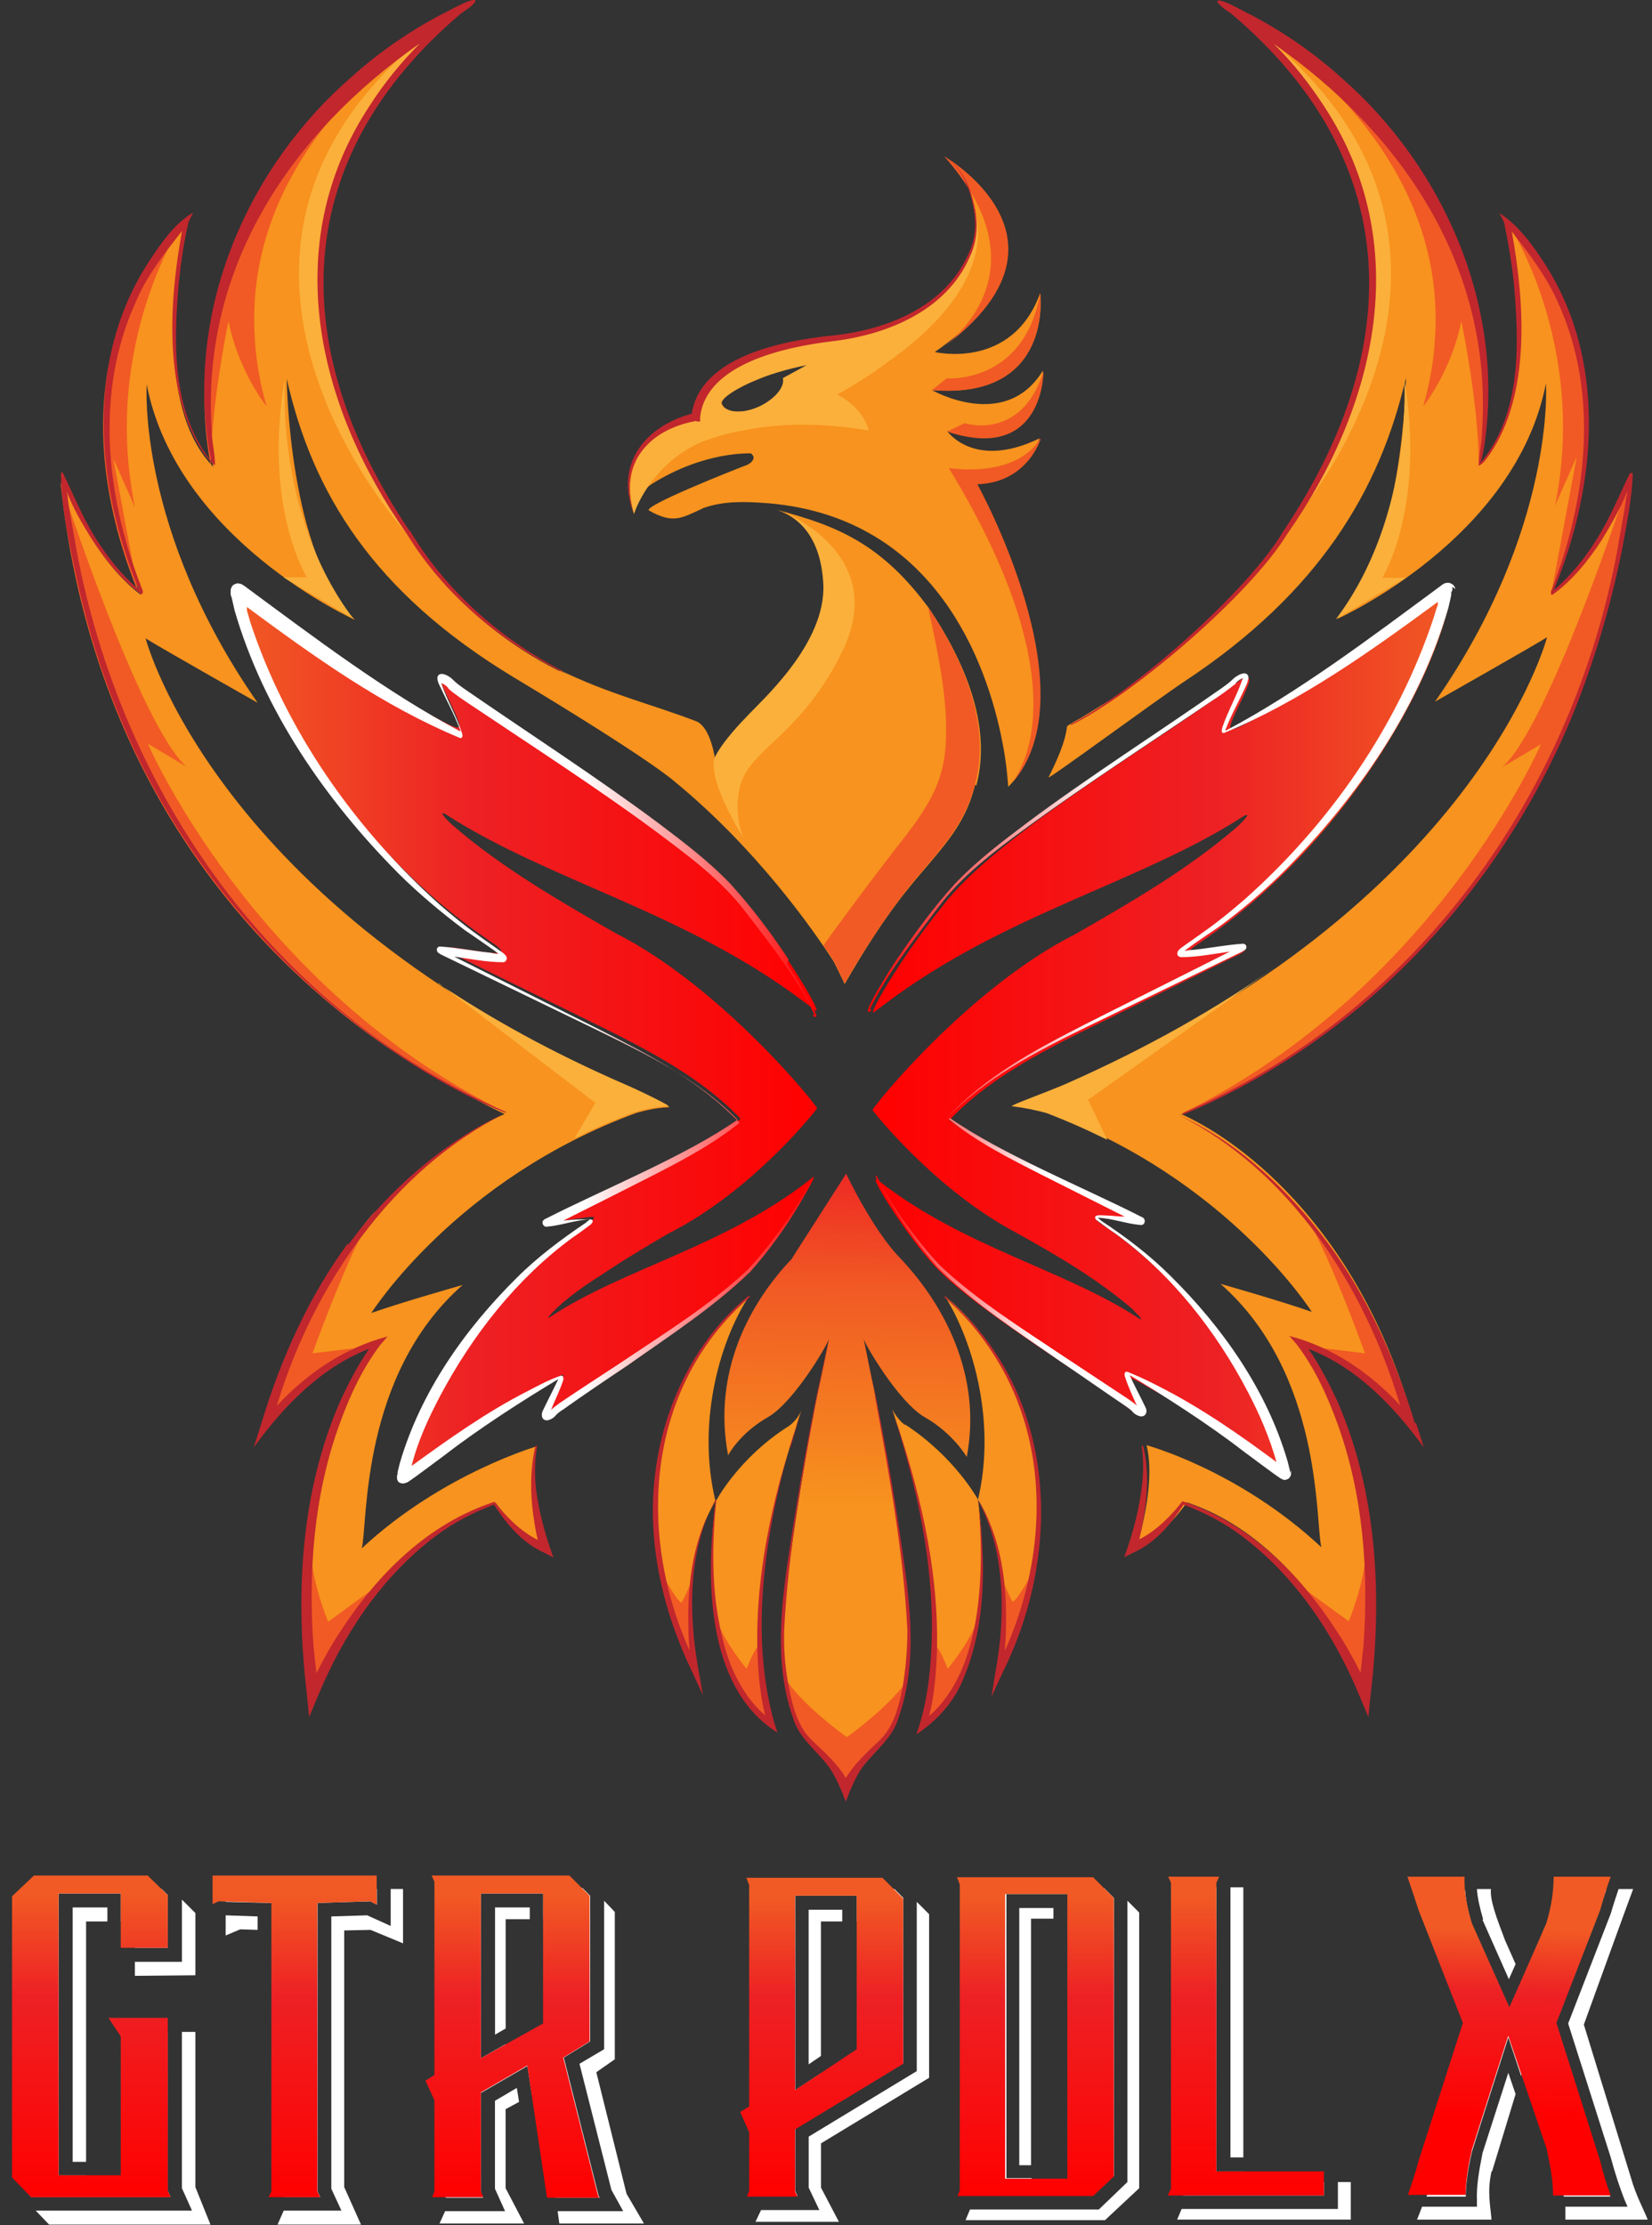
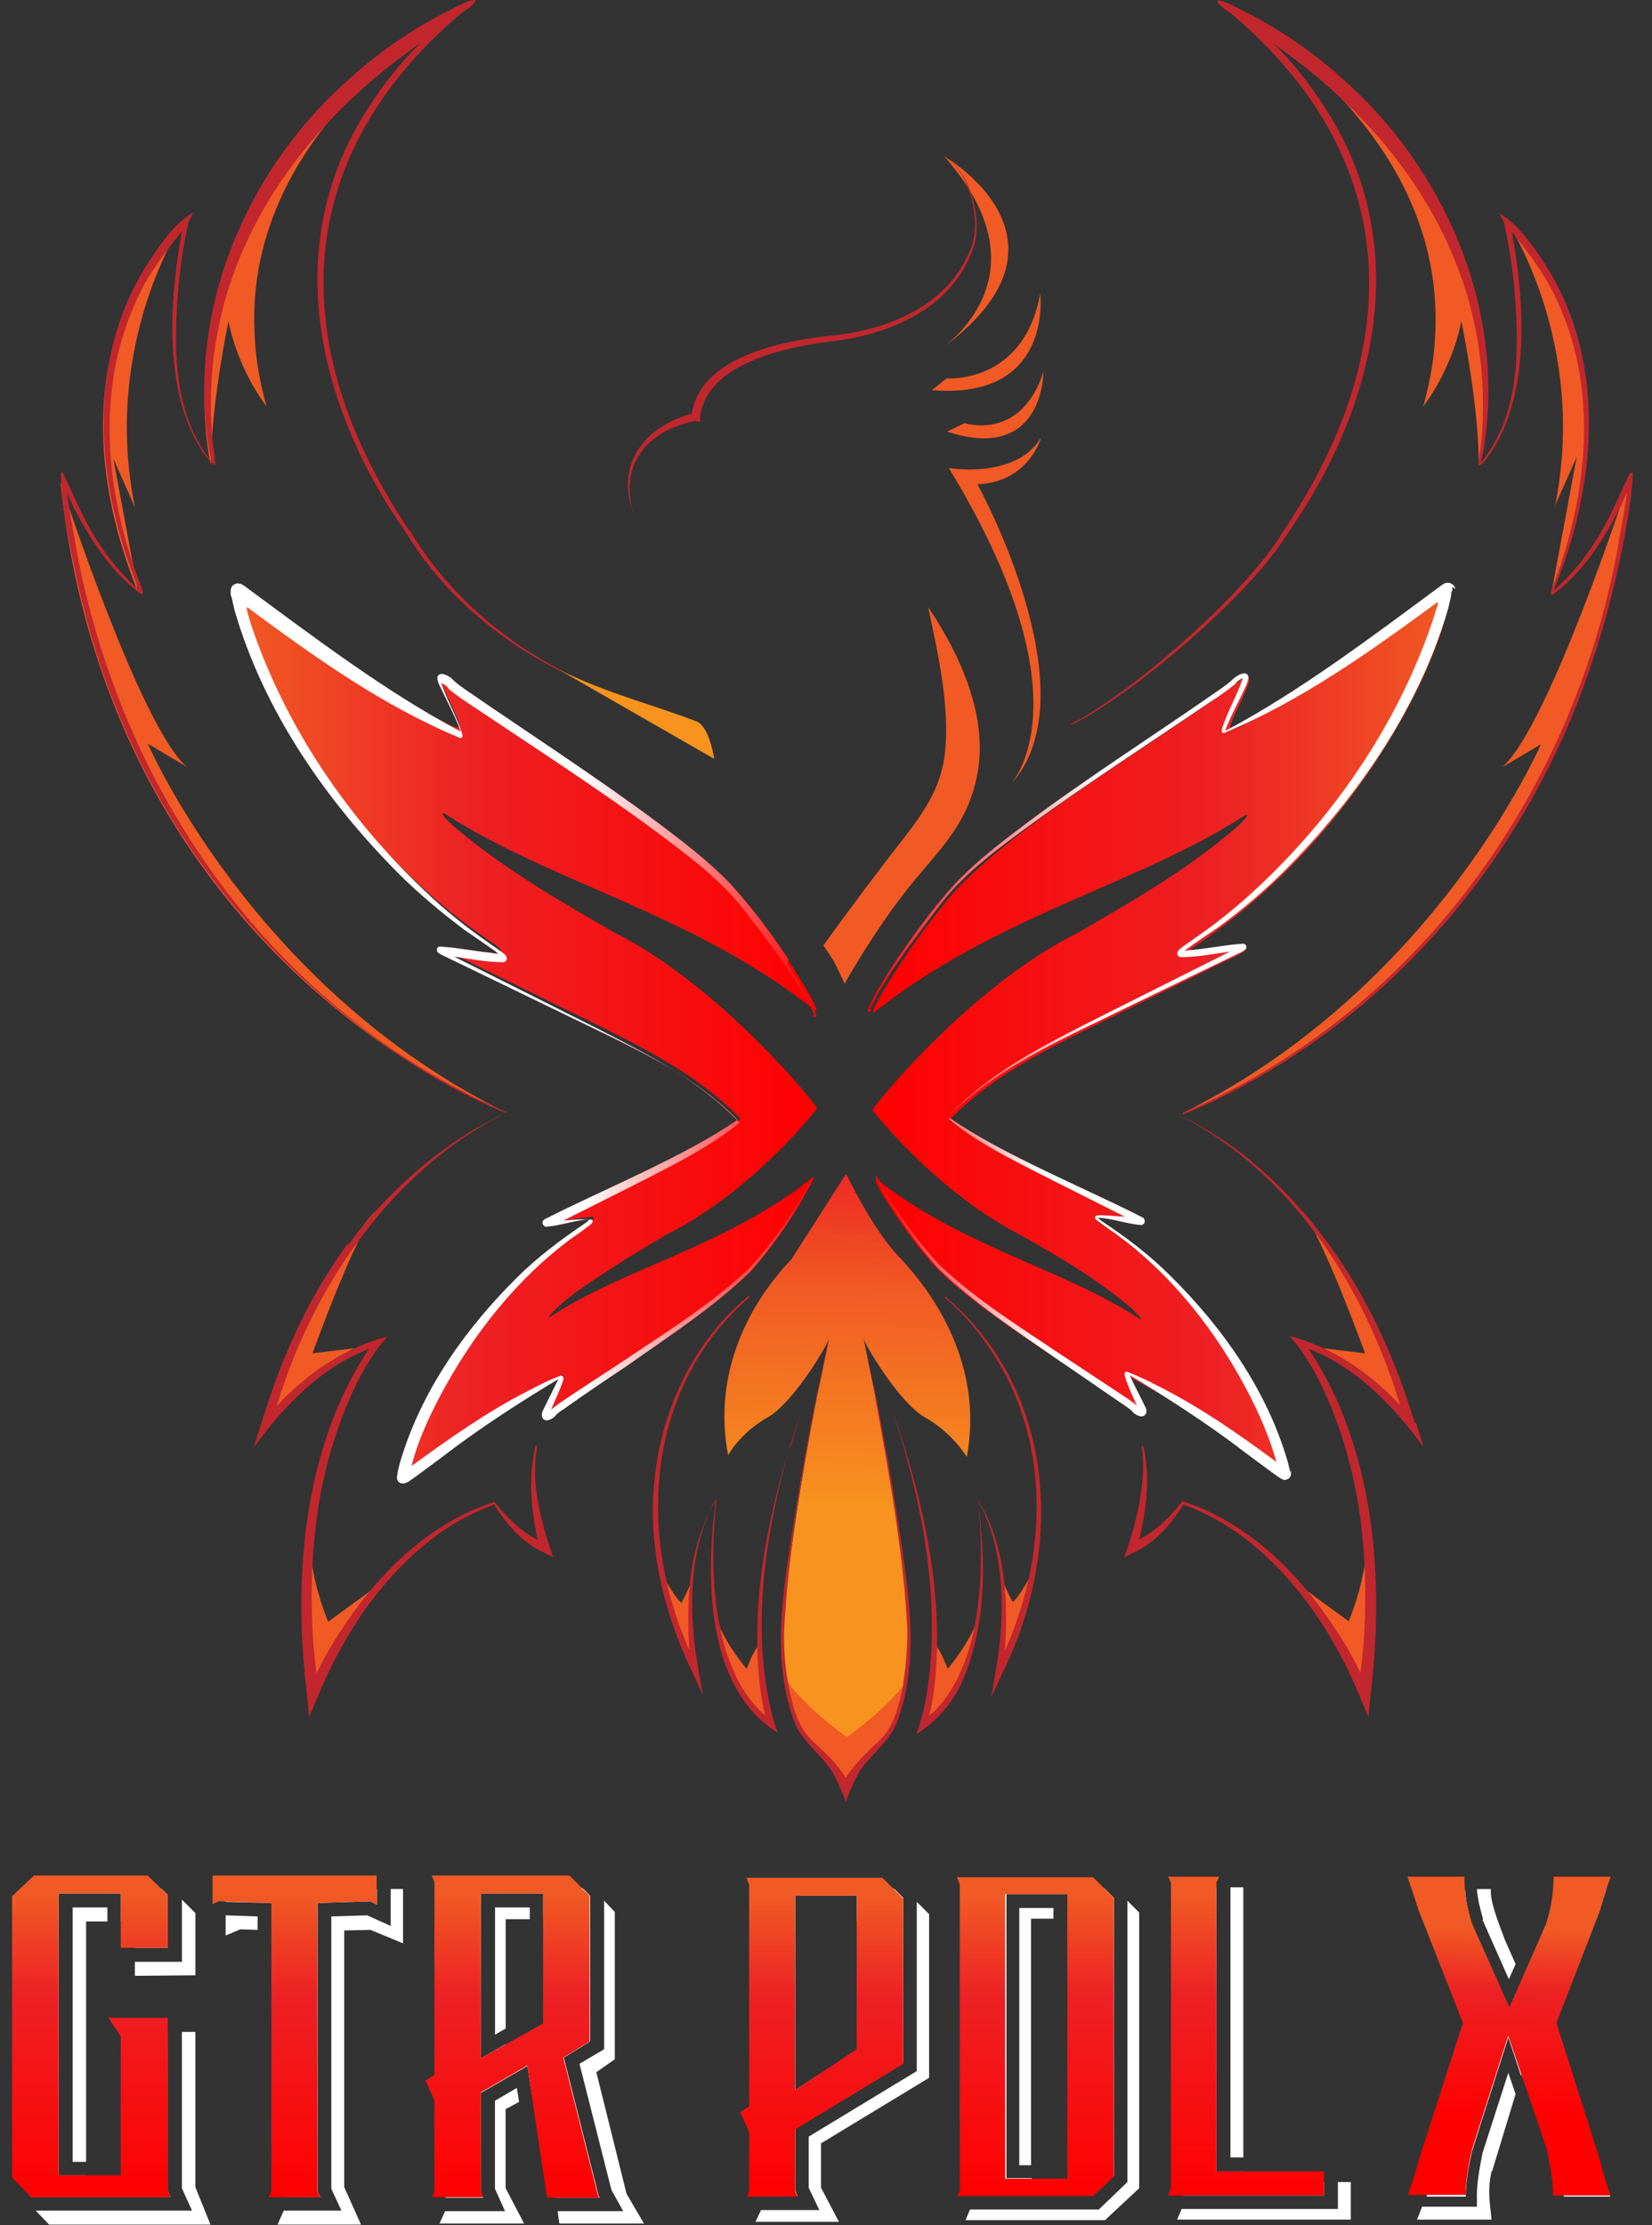
<svg xmlns="http://www.w3.org/2000/svg" width="101" height="136" viewBox="0 0 101 136" fill="none">
  <rect x="0" y="0" width="101" height="136" fill="#333333" stroke="none" />
  <path d="M32.389 117.298V116.579H30.266V124.353L30.916 123.976V117.298H32.389Z" fill="white" />
-   <path d="M51.492 117.436V116.717H49.438V126.169L50.191 125.655V117.436H51.492Z" fill="white" />
  <path d="M46.565 116.443V129.628L45.914 130.039L46.565 131.511V134.217H48.757L48.62 133.909V130.107L55.229 126.101V115.998L54.681 115.45H46.188L46.599 116.409L46.565 116.443ZM48.62 115.861H52.386V117.436H53.14V126.169L50.229 128.121V126.683L48.62 127.744V115.861Z" fill="white" />
  <path d="M80.941 134.182V133.36H76.01V132.71H74.366V115.347H71.969L72.345 116.203V134.182H80.941Z" fill="white" />
  <path d="M27.244 116.272V127.779L26.594 128.224L27.244 129.662V134.32H29.539L29.402 133.977V127.916L32.244 126.272L32.518 128.018L33.032 127.745L33.957 134.32H36.662L36.593 134.183L34.47 125.758L36.08 124.765V115.861L35.6 115.382H26.868L27.244 116.272ZM29.402 115.724H33.203V117.3H33.888V124.594L30.909 126.238V124.936L29.402 125.793V115.69V115.724Z" fill="white" />
  <path d="M59.408 116.306V134.183H66.839L68.106 132.984V115.998L67.49 115.382H59.031L59.442 116.341L59.408 116.306ZM61.497 115.759H65.298V117.231H66.017V133.772H63.072V133.121H61.531V115.724L61.497 115.759Z" fill="white" />
  <path d="M75.227 131.854H76.014V116.203V115.347H75.227V131.854Z" fill="white" />
  <path d="M64.405 117.264V116.614H62.316V132.333H63.036V117.264H64.405Z" fill="white" />
  <path d="M36.457 126.648L37.587 125.86V116.854L36.936 116.169V125.244L35.429 126.134L37.381 133.84L38.1 135.141H34.094L34.197 135.894H39.368L38.306 134.079L36.457 126.648Z" fill="white" />
  <path d="M22.632 116.204L23.043 116.409V115.45H13.797V116.238L16.605 116.306V117.984H17.393V134.285H19.584L19.413 133.943V116.306L22.632 116.204Z" fill="white" />
  <path d="M23.886 117.71L22.448 117.06L20.256 117.128V133.772L20.873 135.107H17.346L16.969 135.963H22.071L21.044 133.669V117.984L22.654 117.95L24.64 118.772V115.45H23.886V117.71Z" fill="white" />
  <path d="M30.912 128.908L31.734 128.463L31.597 127.607L30.261 128.395V133.771L30.878 135.141H27.214L26.871 135.894H32.042L30.912 133.737V128.908Z" fill="white" />
  <path d="M82.003 133.361H81.797V135.005H72.243L71.969 135.655H82.585V133.361H82.003Z" fill="white" />
  <path d="M68.928 133.36L67.182 135.038H59.305L59.031 135.689H67.558L69.647 133.737V116.888L68.928 116.169V133.36Z" fill="white" />
  <path d="M56.05 126.58L49.441 130.586V133.703L50.092 135.072H46.53L46.188 135.792H51.29L50.194 133.703V130.997L56.804 126.99V116.991L56.05 116.237V126.58Z" fill="white" />
  <path d="M7.385 124.183L8.241 125.587V129.765V133.806H5.262V132.95H3.584V115.724H7.385V117.436H8.241V119.046H10.262V115.827L9.885 115.45H3.173L1.598 116.991V129.662V133.943L1.906 134.285H10.433L10.262 133.909V124.183H7.385Z" fill="white" />
  <path d="M6.565 116.579H4.441V132.127H5.263V129.661V117.435H6.565V116.579Z" fill="white" />
  <path d="M11.945 116.923L11.123 116.101V119.902H8.246V120.758L11.945 120.724V116.923Z" fill="white" />
  <path d="M11.944 129.696V124.183H11.122V133.737L11.738 135.107H2.184L3.005 135.963H12.868L11.944 133.669V129.696Z" fill="white" />
  <path d="M15.749 117.128L13.797 117.06V118.292L14.687 117.916L15.749 117.95V117.128Z" fill="white" />
  <path d="M90.639 117.335L92.249 120.965L92.66 120.041L92.009 118.568C91.461 117.13 91.085 116.102 91.153 115.452H90.297C90.331 116 90.468 116.582 90.674 117.301L90.639 117.335Z" fill="white" />
  <path d="M97.798 132.061L95.127 123.637L97.798 116.753C97.935 116.274 98.072 115.863 98.209 115.486H95.709C95.812 116.308 95.709 117.233 95.332 118.603L93.962 122.986L93.072 120.966L92.284 122.746L89.99 117.61C89.75 116.822 89.613 116.137 89.579 115.555H86.668C86.942 116.24 87.216 117.027 87.524 118.089L90.195 124.87L87.524 133.191C87.421 133.568 87.319 133.945 87.216 134.253H89.613C89.613 133.465 89.75 132.575 89.99 131.513C89.99 131.479 92.216 124.527 92.216 124.527L93.003 126.89V126.753C93.038 126.753 95.332 132.678 95.332 132.678C95.469 133.26 95.538 133.774 95.606 134.253H98.448C98.209 133.637 98.003 132.952 97.798 132.13V132.061Z" fill="white" />
  <path d="M91.222 132.712L92.66 127.986L92.215 126.685L90.64 131.582C90.4 132.78 90.263 133.671 90.297 134.493V134.869H86.941C86.838 135.143 86.736 135.417 86.633 135.657H91.188C91.119 134.801 90.913 133.945 91.188 132.712H91.222Z" fill="white" />
-   <path d="M100.737 135.657C100.463 134.972 100.018 134.184 99.71 133.088L96.833 123.739C96.833 123.739 99.573 116.171 99.847 115.452H98.957C98.82 115.863 98.648 116.376 98.477 116.958L95.874 123.671L98.477 131.855C98.751 132.883 99.025 133.67 99.299 134.39L99.504 134.869H95.703C95.703 135.143 95.703 135.383 95.703 135.657H100.737Z" fill="white" />
-   <path d="M59.619 47.953C58.969 50.624 57.428 51.959 55.544 54.288C54.072 56.103 52.804 58.124 51.64 60.144C51.64 60.144 51.127 59.048 50.955 58.74C49.688 56.788 46.264 51.891 41.264 47.782C41.264 47.782 39.928 46.514 31.435 41.412C22.805 36.206 19.107 30.111 17.532 23.159C17.532 23.159 17.634 33.878 21.709 37.885C21.709 37.885 10.819 33.022 8.97 23.501C8.97 23.501 8.354 32.337 15.751 42.953C15.751 42.953 9.586 39.46 8.902 39.015C8.902 39.015 13.148 55.384 38.25 66.343C39.278 66.788 41.161 67.713 40.887 67.678C40.031 67.678 38.901 68.021 38.901 68.021C27.874 72.062 22.703 80.246 22.703 80.246C24.655 79.561 28.285 78.534 28.285 78.534C22.018 84.048 22.497 93.054 22.12 94.63C27.12 89.972 33.079 88.328 32.805 88.397C32.189 90.862 33.422 94.63 33.422 94.63C31.709 93.945 30.339 91.89 30.339 91.89C22.805 94.39 19.278 103.533 19.278 103.533C17.326 89.047 23.285 82.061 23.285 82.061C19.244 83.26 16.436 87.096 16.436 87.096C20.066 74.151 28.113 69.219 30.853 68.089C23.079 64.356 6.676 53.672 3.73 28.981C3.73 28.981 5.34 33.878 8.593 36.343C8.765 36.275 2.155 23.227 11.333 13.57C11.333 13.57 8.833 24.255 13.045 28.535C13.045 28.535 8.593 11.173 29.072 0.111C29.072 0.111 10.751 11.515 24.894 32.576C24.894 32.576 27.668 37.748 34.175 41.001H34.243C37.325 42.508 39.791 43.056 42.634 44.151C43.456 44.46 43.729 46.446 43.729 46.446C44.209 45.384 45.613 43.98 45.681 43.912C46.538 42.953 50.579 39.46 50.407 35.761C50.27 33.09 49.072 31.72 47.531 31.172C51.161 32.131 53.9 33.227 56.811 37.2C58.9 40.316 60.681 44.288 59.688 48.021L59.619 47.953ZM72.188 68.123C78.386 65.555 96.502 55.795 99.721 28.912C99.721 28.912 98.112 33.809 94.858 36.275C94.687 36.206 101.296 23.159 92.119 13.502C92.119 13.502 94.618 24.186 90.406 28.467C90.406 28.467 94.858 11.104 74.379 0.043C74.379 0.043 92.701 11.447 78.557 32.508C78.044 33.295 76.708 35.316 74.722 37.165C73.044 38.809 69.653 41.583 67.873 42.782L66.092 43.877C65.441 44.22 65.236 44.391 65.236 44.391C65.133 45.384 64.551 46.617 64.106 47.508C63.969 47.747 70.749 42.747 72.462 41.617C80.578 36.241 84.345 30.042 85.954 23.09C85.954 23.09 85.852 33.809 81.776 37.816C81.776 37.816 92.666 32.953 94.516 23.433C94.516 23.433 95.132 32.268 87.735 42.884C87.735 42.884 93.899 39.391 94.584 38.946C94.584 38.946 90.338 55.316 65.236 66.274C64.208 66.719 61.743 67.576 62.017 67.61C62.839 67.713 63.455 67.849 64.106 68.021C75.064 72.062 80.201 80.178 80.201 80.178C78.249 79.493 74.619 78.466 74.619 78.466C80.886 83.979 80.407 92.986 80.783 94.561C75.715 89.835 70.099 88.328 70.099 88.328C70.715 90.794 69.482 94.561 69.482 94.561C71.195 93.876 72.564 91.821 72.564 91.821C80.098 94.321 83.626 103.465 83.626 103.465C85.578 88.979 79.619 81.993 79.619 81.993C83.66 83.192 86.468 87.027 86.468 87.027C82.941 74.425 75.201 69.425 72.29 68.123H72.188ZM43.729 91.684C42.634 87.096 43.901 82.164 45.75 79.287C40.956 83.157 37.394 92.13 42.462 102.198C42.462 102.198 41.23 95.725 43.764 91.719C43.764 91.719 42.154 102.027 47.12 105.451C47.12 105.451 44.791 99.013 48.661 87.267C48.695 87.096 48.935 86.342 49.003 86.205C48.764 86.719 48.421 87.027 48.216 87.164C45.133 89.116 43.764 91.753 43.764 91.753L43.729 91.684ZM55.339 87.096C55.133 86.959 54.825 86.65 54.551 86.137C54.62 86.308 54.825 87.061 54.894 87.198C58.763 98.945 56.435 105.383 56.435 105.383C61.4 101.958 59.791 91.65 59.791 91.65C62.325 95.691 61.058 102.129 61.058 102.129C66.126 92.061 62.565 83.089 57.77 79.219C59.585 82.13 60.886 87.061 59.791 91.65C59.791 91.65 58.387 89.047 55.339 87.061V87.096ZM59.722 29.631C59.722 29.631 66.845 42.884 61.64 48.09C61.64 48.09 61.571 46.754 61.263 45.247C60.339 40.59 57.222 31.652 47.017 30.761C45.647 30.659 44.346 30.59 43.044 31.035C41.64 31.686 41.161 32.028 39.688 31.207C39.209 30.967 44.723 28.775 45.716 28.398C45.818 28.33 45.955 28.261 46.024 28.124C46.127 27.953 46.058 27.851 45.921 27.713C45.921 27.713 43.079 27.542 39.825 29.597C39.209 30.008 39.004 30.556 38.764 31.412C38.764 31.412 36.983 26.857 42.531 25.488C42.531 25.488 42.257 21.618 50.75 20.693C59.243 19.768 59.654 14.084 59.654 14.084C59.654 14.084 59.756 10.728 57.667 9.529C57.667 9.529 66.845 14.769 57.154 21.515C57.154 21.515 61.88 22.645 63.592 17.919C63.592 17.919 64.448 24.426 56.983 23.844C56.983 23.844 61.469 26.412 63.763 22.645C63.763 22.645 63.729 28.227 57.907 26.344C57.907 26.344 59.551 28.741 63.558 26.789C63.558 26.789 62.633 29.494 59.688 29.563L59.722 29.631ZM47.873 23.125L49.38 22.303C47.873 22.577 46.88 22.953 46.332 23.193C45.236 23.604 43.969 24.357 44.14 24.7C44.38 25.248 45.442 25.316 46.469 24.837C47.428 24.392 48.01 23.672 47.907 23.125H47.873Z" fill="#F7931E" />
  <path d="M48.454 76.855L51.742 71.718V109.457C51.125 107.539 49.345 106.717 48.797 105.416C47.632 102.608 47.906 98.944 47.906 98.944C48.215 94.663 49.653 86.649 50.029 84.971C50.166 84.423 50.68 81.821 50.68 81.821C50.646 82.095 48.557 85.691 46.947 86.615C45.201 87.608 44.516 88.944 44.516 88.944C43.557 83.91 45.783 79.663 48.454 76.889V76.855ZM54.995 76.855C53.317 75.109 51.742 71.752 51.742 71.752V109.457C52.358 107.539 54.139 106.717 54.687 105.416C55.851 102.608 55.577 98.944 55.577 98.944C55.269 94.697 53.831 86.684 53.454 84.971C53.317 84.423 52.803 81.821 52.803 81.821C52.838 82.095 54.927 85.691 56.536 86.615C58.283 87.608 59.105 89.047 59.105 89.047C60.063 84.013 57.666 79.663 55.029 76.889L54.995 76.855Z" fill="url(#paint0_linear_1595_629)" />
  <path d="M74.344 0.043C74.344 0.043 74.584 0.146 74.995 0.385C74.789 0.283 74.584 0.146 74.344 0.043ZM87.734 20.659C87.666 21.994 87.426 23.364 87.015 24.837C87.015 24.837 88.727 22.714 89.344 19.631C89.344 19.631 90.44 24.871 90.405 28.467C90.405 28.467 94.755 11.481 74.995 0.385C77.734 1.995 88.488 9.015 87.734 20.659ZM95.029 31.001L96.398 27.919L94.857 36.206C95.234 35.076 100.885 22.748 92.118 13.502C92.118 13.502 97.118 20.933 95.063 30.967L95.029 31.001ZM94.823 36.275V36.206C94.823 36.241 94.823 36.275 94.823 36.275ZM28.318 0.385C28.523 0.283 28.729 0.146 28.969 0.043C28.969 0.043 28.729 0.146 28.318 0.385ZM13.969 19.631C14.585 22.714 16.298 24.837 16.298 24.837C15.887 23.398 15.647 21.994 15.579 20.659C14.825 9.015 25.578 1.995 28.318 0.385C8.558 11.481 12.907 28.467 12.907 28.467C12.873 24.871 13.969 19.631 13.969 19.631ZM8.455 36.206V36.275C8.455 36.275 8.455 36.275 8.455 36.206ZM6.88 27.919L8.25 31.001C6.195 20.967 11.195 13.536 11.195 13.536C2.394 22.748 8.079 35.111 8.455 36.241L6.914 27.953L6.88 27.919ZM83.454 82.712L80.919 82.404C83.18 83.74 86.364 87.061 86.364 87.061C84.07 78.842 79.584 73.979 79.584 73.979C80.954 75.76 83.454 82.712 83.454 82.712ZM82.46 99.082C82.049 98.808 79.31 96.787 79.31 96.787C80.782 97.917 83.488 103.465 83.488 103.465C84.036 100.451 83.693 95.623 83.556 93.842C83.659 96.273 82.46 99.082 82.46 99.082ZM83.556 93.876C83.556 93.636 83.556 93.397 83.488 93.157C83.488 93.157 83.488 93.431 83.556 93.876ZM19.106 82.712C19.106 82.712 21.606 75.76 22.976 73.979C22.976 73.979 18.455 78.842 16.195 87.061C16.195 87.061 19.38 83.74 21.64 82.404L19.106 82.712ZM18.969 93.876C19.003 93.431 19.037 93.157 19.037 93.157C19.003 93.397 18.969 93.636 18.969 93.876ZM18.969 93.876C18.832 95.657 18.489 100.486 19.037 103.499C19.037 103.499 21.709 97.951 23.215 96.821C23.215 96.821 20.476 98.808 20.065 99.116C20.065 99.116 18.866 96.342 18.969 93.876ZM99.549 29.494C99.549 29.494 94.72 44.357 91.844 46.891L94.207 45.487C94.207 45.487 87.769 60.418 72.255 68.055C72.255 68.055 96.433 59.219 99.549 29.494ZM9.038 45.453L11.401 46.857C8.524 44.323 3.695 29.46 3.695 29.46C6.812 59.185 30.989 68.021 30.989 68.021C15.476 60.384 9.038 45.453 9.038 45.453ZM57.735 46.309C57.461 48.09 56.639 49.425 55.406 51.035C53.763 53.124 51.845 55.692 50.338 57.781C50.578 58.124 50.783 58.432 50.954 58.706C51.126 59.014 51.639 60.11 51.639 60.11C52.804 58.089 54.105 56.069 55.543 54.254C57.427 51.925 58.934 50.59 59.618 47.918C60.612 44.186 58.831 40.213 56.742 37.097C57.324 39.871 58.146 43.33 57.735 46.309ZM59.653 99.287C59.105 100.623 57.941 101.992 57.941 101.992C57.941 101.992 57.187 100.04 57.119 100.794C57.05 101.513 56.571 105.212 56.571 105.212C58.557 104.218 60.029 98.397 59.653 99.287ZM61.947 97.917C61.879 97.951 61.297 96.616 61.297 96.616C61.297 96.616 61.365 101.444 60.92 102.54C60.92 102.54 62.769 98.362 63.214 95.931C63.214 95.931 62.324 97.643 61.913 97.917H61.947ZM45.646 101.992C45.646 101.992 44.482 100.623 43.934 99.287C43.557 98.397 45.064 104.218 47.016 105.212C47.016 105.212 46.502 101.547 46.468 100.794C46.4 100.04 45.646 101.992 45.646 101.992ZM42.29 96.65C42.29 96.65 41.708 97.986 41.639 97.951C41.263 97.677 40.338 95.965 40.338 95.965C40.783 98.397 42.633 102.575 42.633 102.575C42.222 101.479 42.256 96.65 42.256 96.65H42.29ZM51.776 106.17C51.673 106.102 49.208 104.321 48.146 102.78C48.146 102.78 48.215 105.383 50.304 107.3C51.057 107.985 51.536 108.636 51.708 109.047V109.526C51.708 109.526 51.708 109.424 51.776 109.252C51.845 109.424 51.845 109.526 51.845 109.526V109.047C52.016 108.602 52.358 107.951 53.112 107.266C55.201 105.348 55.406 102.78 55.406 102.78C54.345 104.321 51.879 106.102 51.776 106.17ZM57.735 21.173C57.564 21.309 57.393 21.447 57.187 21.584C57.187 21.584 57.393 21.447 57.735 21.173ZM57.735 21.173C66.536 14.597 57.735 9.563 57.735 9.563C63.283 15.83 59.31 19.94 57.735 21.173ZM63.591 17.953C62.598 23.501 57.872 23.125 57.872 23.125L56.982 23.844C64.447 24.46 63.591 17.919 63.591 17.919V17.953ZM58.968 25.864L57.906 26.378C63.831 28.33 63.797 22.714 63.797 22.714C62.427 26.994 58.968 25.864 58.968 25.864ZM63.591 26.823C62.05 29.289 58.009 28.604 58.009 28.604C65.851 41.48 62.666 46.823 61.844 47.884C66.81 42.336 59.755 29.597 59.755 29.597C62.838 29.494 63.625 26.823 63.625 26.823H63.591ZM61.81 47.884C61.742 47.953 61.708 48.021 61.639 48.09C61.639 48.09 61.708 48.021 61.81 47.884Z" fill="#F15A24" />
-   <path d="M78.52 32.508C78.52 32.508 95.678 13.81 74.343 0.043C74.343 0.043 92.664 11.447 78.52 32.508ZM84.513 35.316H85.952C84.924 35.932 81.671 37.85 81.671 37.85C86.466 31.48 85.849 23.125 85.849 23.125C87.185 31.035 84.513 35.316 84.513 35.316ZM24.789 32.508C10.646 11.447 28.967 0.043 28.967 0.043C7.666 13.81 24.789 32.508 24.789 32.508ZM17.426 23.09C17.426 23.09 16.776 31.446 21.604 37.816C21.604 37.816 18.351 35.898 17.323 35.282H18.762C18.762 35.282 16.056 31.001 17.426 23.09ZM43.658 46.377C44.138 45.316 45.542 43.912 45.61 43.843C46.467 42.884 50.508 39.391 50.336 35.693C50.199 33.022 49.001 31.652 47.46 31.104C47.46 31.104 54.514 33.604 51.501 39.802C49.24 44.46 46.398 45.59 45.473 47.439C44.891 48.603 45.062 50.384 45.473 51.24C45.473 51.24 43.35 47.953 43.658 46.377ZM66.534 67.233L67.699 69.665C66.534 69.082 65.302 68.534 63.966 68.021C63.315 67.849 62.699 67.713 61.877 67.61C61.603 67.61 64.069 66.719 65.096 66.274C70.233 64.014 74.514 61.548 78.041 59.048L66.5 67.233H66.534ZM26.809 60.11C30.029 62.267 33.796 64.356 38.213 66.274C39.241 66.719 41.124 67.644 40.85 67.61C39.994 67.61 38.864 67.952 38.864 67.952C37.528 68.432 36.296 68.98 35.131 69.562L36.398 67.404L26.809 60.076V60.11ZM59.446 12.234C59.685 13.262 59.685 14.118 59.685 14.118C59.685 14.118 59.24 19.768 50.782 20.727C42.323 21.686 42.562 25.522 42.562 25.522C42.562 25.522 42.528 25.522 42.494 25.556C41.124 25.864 37.665 27.063 38.761 31.412C38.761 31.412 39.617 28.604 42.631 27.131C43.145 26.892 43.967 26.618 45.062 26.378C45.405 26.309 45.816 26.241 46.193 26.172C47.973 25.898 50.268 25.83 53.11 26.309C53.11 26.309 52.87 24.974 51.193 24.118C53.076 23.056 54.172 22.2 54.172 22.2C59.857 18.227 60.336 14.597 59.446 12.234ZM47.871 23.125C47.973 23.672 47.357 24.392 46.432 24.837C45.405 25.316 44.378 25.248 44.104 24.7C43.967 24.357 45.2 23.638 46.295 23.193C46.877 22.953 47.871 22.611 49.343 22.303L47.836 23.125H47.871Z" fill="#FBB03B" />
  <path d="M86.571 86.958L87.05 88.465C85.235 85.965 82.941 83.568 79.996 82.438C80.68 83.431 81.228 84.492 81.742 85.588C84.208 91.204 84.516 97.54 83.797 103.567L83.66 104.937L83.112 103.636C81.571 99.903 79.208 96.341 75.92 93.876C74.825 93.054 73.626 92.437 72.359 91.958C71.605 93.122 70.681 94.252 69.345 94.869L68.729 95.177C69.174 93.978 69.516 92.746 69.722 91.478C69.893 90.451 69.962 89.389 69.79 88.362H69.893C70.338 90.246 70.099 92.198 69.653 94.081C70.681 93.567 71.571 92.677 72.29 91.752C76.331 93.054 79.448 96.17 81.708 99.663C82.256 100.485 82.735 101.341 83.18 102.232C83.249 101.718 83.283 101.204 83.352 100.691C83.694 96.102 83.352 91.376 81.776 87.027C81.16 85.314 80.372 83.602 79.276 82.164L78.831 81.65C81.468 82.335 83.763 83.91 85.612 85.896L85.543 85.691C83.352 78.534 78.9 71.616 72.085 68.157C75.783 69.87 78.831 72.78 81.228 76.034C83.626 79.287 85.338 83.123 86.502 86.992L86.571 86.958ZM21.264 75.999C18.867 79.253 17.155 83.088 15.99 86.958L15.511 88.465C17.326 85.965 19.62 83.568 22.566 82.438C21.881 83.431 21.333 84.492 20.819 85.588C18.353 91.204 18.045 97.54 18.764 103.567L18.901 104.937L19.449 103.636C20.99 99.903 23.353 96.341 26.641 93.876C27.737 93.054 28.935 92.437 30.202 91.958C30.956 93.122 31.88 94.252 33.216 94.869L33.832 95.177C33.387 93.978 33.045 92.746 32.839 91.478C32.668 90.451 32.668 89.389 32.839 88.362H32.737C32.291 90.28 32.463 92.232 32.873 94.115C31.846 93.602 30.956 92.711 30.237 91.787C26.196 93.088 23.079 96.204 20.819 99.698C20.271 100.519 19.792 101.376 19.346 102.266C19.278 101.752 19.244 101.239 19.175 100.725C18.833 96.136 19.175 91.41 20.751 87.061C21.367 85.349 22.155 83.636 23.25 82.198L23.696 81.684C21.059 82.369 18.764 83.944 16.915 85.931L16.983 85.725C19.175 78.568 23.97 71.547 30.785 68.089C27.086 69.801 23.696 72.815 21.299 76.068L21.264 75.999ZM99.653 28.912C99.002 30.247 98.454 31.617 97.666 32.884C96.947 34.048 96.057 35.179 94.995 36.069C97.666 29.596 98.317 21.788 94.208 15.761C93.523 14.734 92.735 13.707 91.673 13.022L91.947 13.569C92.221 14.837 92.427 16.104 92.564 17.405C92.872 21.001 93.009 25.11 90.68 28.09C90.612 28.192 90.509 28.261 90.475 28.364C90.612 28.055 90.646 27.747 90.715 27.439C92.084 18.912 88.352 10.248 81.913 4.666C80.27 3.193 78.42 1.926 76.468 0.899C76.263 0.83 74.79 -0.06 74.448 0.042C74.448 0.077 74.448 0.111 74.414 0.111C74.653 0.419 74.962 0.625 75.27 0.83C85.749 9.666 86.057 21.172 78.455 32.473C76.297 36.137 69.277 42.302 65.475 44.254V44.322C69.311 42.439 76.434 36.343 78.694 32.644C84.139 24.871 86.502 15.008 80.989 6.549C80.098 5.179 79.071 3.844 77.872 2.679C85.783 8.193 91.263 16.378 90.612 26.309C90.612 27.028 90.406 27.747 90.406 28.466C90.715 28.329 90.886 28.021 91.091 27.747C93.591 24.083 93.215 18.467 92.427 14.152C93.523 15.556 94.584 16.926 95.303 18.604C97.701 23.946 97.05 30.145 95.064 35.521C94.995 35.692 94.892 36.001 94.824 36.137C94.824 36.172 94.824 36.24 94.824 36.274C94.824 36.274 94.824 36.309 94.858 36.343C94.858 36.343 94.892 36.343 94.927 36.343C96.16 35.453 97.118 34.254 97.94 32.987C98.522 32.028 99.07 31.069 99.481 30.042C99.481 30.179 99.447 30.316 99.413 30.453C99.31 31.377 99.036 32.61 98.899 33.535C96.125 48.569 86.537 61.925 72.325 68.02V68.123C76.229 66.513 79.824 64.253 83.043 61.616C88.694 56.925 93.112 50.863 95.988 44.082C97.392 40.692 98.454 37.165 99.173 33.569C99.447 32.062 99.79 30.418 99.824 28.912H99.721H99.653ZM25.031 32.439C17.429 21.138 17.737 9.666 28.216 0.796C28.524 0.59 28.833 0.419 29.072 0.077C29.072 0.077 29.072 0.042 29.038 0.008C28.696 -0.094 27.223 0.796 27.017 0.864C25.066 1.892 23.216 3.159 21.573 4.631C15.1 10.213 11.402 18.878 12.771 27.405C12.84 27.713 12.874 28.055 13.011 28.329C12.943 28.227 12.874 28.158 12.806 28.055C10.511 25.042 10.614 20.967 10.922 17.371C11.059 16.104 11.23 14.802 11.539 13.535L11.812 12.987C10.717 13.638 9.963 14.7 9.278 15.727C5.169 21.754 5.819 29.562 8.491 36.035C7.429 35.144 6.573 34.048 5.819 32.85C5.032 31.583 4.484 30.213 3.833 28.877H3.73C3.73 30.384 4.004 32.028 4.313 33.535C5.066 37.404 5.991 40.692 7.429 44.082C10.271 50.829 14.826 56.89 20.511 61.582C23.764 64.219 26.983 66.376 30.819 67.986H30.99C16.778 61.822 7.429 48.534 4.655 33.501C4.518 32.576 4.244 31.343 4.141 30.418C4.141 30.281 4.107 30.145 4.073 30.008C4.45 31.035 5.032 32.028 5.614 32.953C6.436 34.22 7.395 35.418 8.628 36.309C8.628 36.309 8.662 36.309 8.696 36.309L8.73 36.24C8.73 36.206 8.73 36.137 8.73 36.103C8.662 35.966 8.559 35.624 8.491 35.487C6.47 30.11 5.854 23.912 8.251 18.569C8.936 16.891 10.032 15.521 11.127 14.117C10.34 18.432 9.963 24.049 12.463 27.713C12.669 27.953 12.84 28.261 13.148 28.432C13.148 27.679 12.943 26.994 12.943 26.275C12.292 16.343 17.771 8.159 25.682 2.645C24.518 3.81 23.456 5.111 22.566 6.515C17.018 14.974 19.415 24.871 24.86 32.61C27.12 36.309 30.545 39.185 34.38 41.069V41C30.579 39.048 27.257 36.103 25.066 32.439H25.031ZM57.804 79.219L57.736 79.287C59.311 80.623 60.578 82.301 61.537 84.15C64.208 89.389 63.797 95.622 61.434 100.896C61.469 100.417 61.503 99.937 61.503 99.492C61.571 96.821 61.229 93.978 59.791 91.684C60.03 93.91 60.065 96.65 59.654 99.047C59.277 101.17 58.489 103.43 56.811 104.869C57.154 103.464 57.257 102.026 57.291 100.588C57.359 95.656 56.161 90.794 54.551 86.17C56.058 90.828 57.154 95.691 56.948 100.588C56.88 102.403 56.64 104.286 56.024 105.999C57.291 105.177 58.318 104.012 58.866 102.677C60.339 99.252 60.27 95.348 59.791 91.718C61.092 94.047 61.366 96.855 61.195 99.526C61.126 100.896 60.818 102.369 60.613 103.704L61.263 102.3C65.064 94.698 64.619 85.006 57.804 79.253V79.219ZM48.318 88.499C48.558 87.712 48.764 86.924 49.038 86.136C47.428 90.759 46.229 95.622 46.298 100.554C46.332 101.992 46.435 103.43 46.777 104.834C45.099 103.396 44.312 101.17 43.935 99.013C43.49 96.65 43.558 93.91 43.798 91.65C42.36 93.978 42.017 96.787 42.086 99.458C42.086 99.937 42.12 100.417 42.154 100.862C38.901 93.602 39.551 84.698 45.853 79.253L45.784 79.184C42.531 81.856 40.579 85.862 40.065 90.006C39.517 94.184 40.51 98.43 42.325 102.197L42.976 103.601L42.702 102.06C42.086 98.602 42.051 94.732 43.764 91.615C43.147 96.273 43.079 103.088 47.531 105.896L47.325 105.245C45.818 99.834 46.777 93.739 48.284 88.396L48.318 88.499ZM53.524 85.314L52.804 81.855C52.804 81.855 53.524 85.314 53.489 85.314C54.346 90.04 55.236 94.835 55.476 99.629C55.476 100.828 55.373 102.026 55.167 103.225C54.928 104.389 54.62 105.588 53.729 106.41C53.01 107.095 52.222 107.814 51.709 108.67C51.195 107.779 50.407 107.095 49.688 106.41C48.798 105.588 48.49 104.389 48.25 103.225C48.01 102.06 47.907 100.828 47.942 99.629C48.181 94.8 49.072 90.006 49.962 85.28C49.962 85.28 50.716 81.821 50.681 81.821L49.928 85.28C49.209 88.842 48.592 92.403 48.079 95.999C47.668 98.978 47.462 102.129 48.49 105.006C48.832 106.204 49.928 106.992 50.647 107.951C51.058 108.464 51.537 109.663 51.537 109.663C51.572 109.8 51.674 110.005 51.709 110.108C51.709 110.142 51.709 110.142 51.709 110.142V110.177V110.108C51.743 110.005 51.846 109.8 51.88 109.663C51.88 109.663 52.359 108.464 52.77 107.951C53.489 107.026 54.585 106.204 54.928 105.006C55.955 102.095 55.75 98.978 55.339 95.999C54.859 92.403 54.243 88.842 53.524 85.28V85.314ZM42.599 25.761H42.805C42.805 25.727 42.805 25.487 42.805 25.487C43.181 22.199 48.079 21.206 50.818 20.864C54.174 20.487 57.839 19.015 59.277 15.727C59.791 14.665 59.825 13.467 59.517 12.371C59.277 11.275 58.729 10.145 57.702 9.563C58.695 10.145 59.209 11.275 59.448 12.371C59.722 13.501 59.688 14.631 59.14 15.659C57.667 18.843 54.037 20.213 50.75 20.521C47.839 20.83 42.839 21.788 42.291 25.282C39.414 26.069 37.599 28.364 38.73 31.377C37.805 28.364 39.654 26.24 42.565 25.727L42.599 25.761Z" fill="#C1272D" />
  <path d="M43.662 46.377C43.662 46.377 43.388 44.391 42.566 44.082C39.689 42.986 37.258 42.438 34.176 40.932" fill="#F7931E" />
  <path d="M45.265 68.397C43.553 69.63 41.121 70.897 38.827 72.061C37.218 72.849 34.409 74.219 33.656 74.596C33.587 74.63 33.485 74.664 33.587 74.698C34.204 74.664 35.3 74.459 35.985 74.39C36.738 74.287 36.019 74.698 35.779 74.87C29.478 79.013 25.437 86.376 24.752 90.177C24.752 90.177 24.752 90.177 24.752 90.212C24.752 90.212 24.821 90.212 24.923 90.109C26.019 89.287 27.252 88.362 28.245 87.677C29.992 86.445 32.731 84.732 34.409 84.013C34.478 84.013 34.409 84.116 34.409 84.15C34.204 84.732 33.724 85.691 33.485 86.205C33.313 86.616 33.69 86.445 33.896 86.239C34.101 85.794 44.409 79.527 46.327 76.993C48.279 74.767 50.231 71.411 49.649 71.993C44.341 76.205 38.108 77.507 33.587 80.52C33.519 80.52 33.485 80.554 33.485 80.554C34.17 79.664 35.676 78.602 36.67 77.986C38.039 77.061 39.409 76.239 40.813 75.418C46.121 72.746 49.957 67.746 49.957 67.746C49.888 67.472 44.032 60.247 37.56 56.993C34.17 55.041 30.711 53.055 27.732 50.487C27.595 50.384 26.636 49.459 27.252 49.767C33.553 53.843 41.875 55.726 49.169 61.24C49.306 61.343 49.443 61.445 49.546 61.514C49.854 61.754 49.923 61.822 49.923 61.754C49.991 61.48 47.902 57.986 45.676 55.281C42.286 50.795 31.841 44.87 27.457 41.446C27.252 41.275 26.807 41.172 26.944 41.617C27.218 42.439 27.766 43.329 28.04 44.117C28.211 44.596 27.869 44.494 27.457 44.288C25.129 43.124 21.978 41.138 19.547 39.459C18.143 38.501 16.602 37.336 15.095 36.206C14.958 36.103 14.615 35.864 14.547 36.001C15.506 41.651 21.225 51.548 29.786 57.404C29.992 57.575 30.882 58.055 30.574 58.226C29.82 58.432 25.026 57.13 28.314 58.603C30.163 59.528 32.834 60.829 34.855 61.822C38.074 63.431 42.354 65.315 45.231 68.329" fill="url(#paint1_linear_1595_629)" />
  <path d="M57.967 68.397C59.987 69.973 62.522 71.103 64.371 72.062C65.946 72.815 67.795 73.74 69.234 74.459C70.569 75.041 67.795 74.459 67.522 74.459C66.528 74.322 67.179 74.699 67.624 75.007C73.72 79.151 78.035 86.445 78.412 90.246C75.946 88.465 73.583 86.685 70.912 85.178C70.227 84.835 69.576 84.356 68.891 84.15C68.891 84.15 68.891 84.185 68.891 84.253C69.062 84.801 69.474 85.589 69.747 86.205C69.919 86.616 69.645 86.582 69.405 86.376C66.426 84.048 58.96 79.733 56.666 76.822C55.193 75.11 52.864 71.445 53.721 72.164C58.926 76.24 65.124 77.609 69.645 80.589C70.056 80.794 69.302 80.109 69.234 80.007C67.076 78.157 64.611 76.719 62.145 75.349C57.042 72.644 53.344 67.85 53.344 67.85C53.412 67.576 59.268 60.35 65.741 57.096C69.131 55.144 72.59 53.158 75.569 50.59C75.706 50.487 76.665 49.562 76.049 49.87C69.747 53.946 61.426 55.829 54.131 61.343C53.994 61.446 53.857 61.548 53.755 61.617C53.447 61.856 53.378 61.925 53.378 61.856C53.309 61.583 55.398 58.09 57.624 55.384C61.015 50.898 71.46 44.973 75.843 41.549C76.049 41.378 76.494 41.275 76.357 41.72C76.083 42.542 75.535 43.432 75.261 44.22C75.09 44.699 75.432 44.597 75.843 44.391C78.172 43.227 81.323 41.241 83.754 39.562C85.158 38.604 86.699 37.439 88.206 36.309C88.343 36.206 88.685 35.967 88.754 36.104C87.795 41.754 82.076 51.651 73.514 57.507C73.309 57.678 72.419 58.158 72.727 58.329C73.48 58.535 78.275 57.233 74.987 58.706C73.138 59.63 70.467 60.932 68.446 61.925C65.227 63.535 60.912 65.418 58.035 68.466" fill="url(#paint2_linear_1595_629)" />
  <path d="M48.21 58.638C47.149 57.028 45.984 55.487 44.683 54.049C43.347 52.645 41.806 51.48 40.265 50.316C36.498 47.508 32.252 44.768 28.382 42.097C28.142 41.926 27.903 41.755 27.697 41.549C27.526 41.344 26.841 40.933 26.738 41.412C26.738 41.549 26.773 41.652 26.807 41.755C27.252 42.713 27.766 43.638 28.142 44.631C28.142 44.631 28.142 44.665 28.142 44.7C23.622 42.303 19.238 38.981 15.06 35.898C14.992 35.83 14.855 35.761 14.752 35.693C14.752 35.693 14.684 35.693 14.615 35.659C14.581 35.659 14.478 35.625 14.307 35.727C14.17 35.796 14.136 35.933 14.102 36.035C14.102 36.172 14.102 36.172 14.102 36.241V36.344L14.17 36.549L14.341 37.303C16.122 43.433 19.889 48.878 24.341 53.364C25.574 54.597 27.012 55.795 28.382 56.823C28.793 57.097 29.82 57.816 30.265 58.124C30.334 58.193 30.402 58.227 30.471 58.295C30.3 58.295 30.128 58.261 29.957 58.227C28.93 58.124 27.937 57.919 26.909 57.85C26.67 57.85 26.636 58.158 26.841 58.261L26.944 58.329L36.498 62.953C39.649 64.494 42.628 65.932 45.094 68.432C41.978 70.624 36.841 72.713 33.416 74.459C33.348 74.493 33.313 74.493 33.245 74.562C33.142 74.63 33.142 74.802 33.245 74.904C33.313 74.973 33.348 74.973 33.416 74.973C34.306 74.904 35.163 74.562 36.053 74.528C35.985 74.596 35.882 74.665 35.813 74.733C34.341 75.726 32.868 76.822 31.601 78.089C28.416 81.24 25.711 85.075 24.444 89.424L24.307 89.972V90.109L24.273 90.178C24.273 90.246 24.273 90.212 24.273 90.349C24.273 90.452 24.341 90.589 24.444 90.623C24.683 90.726 24.786 90.623 24.923 90.589C25.3 90.349 26.841 89.185 27.218 88.911C29.341 87.267 32.081 85.52 34.135 84.288C33.861 84.87 33.485 85.589 33.176 86.24C33.039 86.548 33.176 86.89 33.553 86.788C33.759 86.719 33.896 86.616 33.998 86.479C34.135 86.342 34.272 86.24 34.444 86.137C35.437 85.418 37.32 84.151 38.347 83.466C40.916 81.651 43.621 79.904 45.882 77.713C47.388 76 48.656 74.151 49.683 72.13L49.614 72.096C48.553 74.082 47.251 75.932 45.745 77.576C43.45 79.733 40.745 81.411 38.142 83.158C37.115 83.843 35.197 85.075 34.204 85.76C34.033 85.897 33.861 86 33.69 86.171C33.93 85.555 34.238 84.973 34.444 84.322C34.444 84.253 34.444 84.117 34.375 84.082C34.341 84.082 34.306 84.082 34.272 84.082C33.587 84.322 32.937 84.664 32.286 85.007C29.786 86.274 27.423 87.952 25.163 89.596C25.54 88.089 26.19 86.685 26.909 85.315C28.896 81.582 31.601 78.124 35.026 75.624C35.197 75.521 35.985 74.939 36.121 74.836C36.224 74.733 36.327 74.562 36.121 74.528C35.95 74.528 35.745 74.528 35.574 74.528C35.231 74.528 34.82 74.562 34.444 74.596C36.087 73.774 38.074 72.781 39.546 72.028C41.498 71.035 43.484 70.007 45.197 68.637C45.197 68.637 45.197 68.637 45.197 68.603C42.731 66.035 39.786 64.528 36.635 62.918L27.766 58.466C28.759 58.603 29.752 58.809 30.745 58.809C30.779 58.809 30.848 58.809 30.916 58.74C30.95 58.706 30.985 58.603 30.985 58.569C30.985 58.432 30.848 58.33 30.779 58.261C30.265 57.884 29.752 57.542 29.238 57.165C28.416 56.583 27.629 55.932 26.875 55.282C21.67 50.624 17.492 44.665 15.3 38.022L15.095 37.303V37.097C19.17 40.111 23.416 43.159 28.142 45.111C28.314 45.111 28.279 44.905 28.245 44.802C27.903 43.741 27.32 42.782 26.978 41.755C27.115 41.789 27.252 41.892 27.355 41.994C27.355 41.994 27.423 42.063 27.423 42.097C27.8 42.439 28.485 42.885 28.896 43.159C32.526 45.59 36.498 48.158 40.026 50.761C42.08 52.302 44.169 53.809 45.71 55.898C47.217 57.85 48.758 59.836 49.82 62.062C49.82 62.062 49.751 62.028 49.751 61.994L49.683 62.062C50.608 62.781 48.382 59.288 48.108 58.912L48.21 58.638Z" fill="url(#paint3_linear_1595_629)" />
  <path d="M88.966 36C88.966 35.898 88.898 35.761 88.761 35.692C88.589 35.589 88.521 35.624 88.452 35.624C88.35 35.624 88.35 35.658 88.315 35.658C88.213 35.692 88.11 35.795 88.007 35.863C83.829 38.946 79.446 42.267 74.925 44.664C74.925 44.664 74.925 44.63 74.925 44.596C75.302 43.603 75.85 42.678 76.261 41.719C76.261 41.617 76.329 41.548 76.329 41.377C76.227 40.898 75.576 41.308 75.371 41.514C75.165 41.719 74.925 41.891 74.686 42.062C70.816 44.767 66.569 47.473 62.802 50.281C61.261 51.445 59.72 52.609 58.385 54.014C57.083 55.452 55.953 56.993 54.857 58.602C54.583 58.979 52.357 62.472 53.282 61.753L53.214 61.685C53.214 61.685 53.179 61.719 53.145 61.753C54.207 59.527 55.782 57.575 57.255 55.589C58.761 53.534 60.782 52.027 62.939 50.452C66.467 47.884 70.439 45.315 74.069 42.849C74.514 42.575 75.165 42.096 75.542 41.788C75.542 41.788 75.576 41.719 75.61 41.685C75.713 41.582 75.884 41.48 75.987 41.445C75.644 42.473 75.062 43.466 74.72 44.493C74.72 44.596 74.617 44.801 74.823 44.801C79.549 42.849 83.795 39.802 87.904 36.788V36.993C87.87 36.993 87.665 37.713 87.665 37.713C85.473 44.356 81.295 50.349 76.09 54.972C75.336 55.623 74.549 56.274 73.727 56.856C73.213 57.233 72.699 57.575 72.186 57.952C72.117 58.02 71.98 58.123 71.98 58.26C71.98 58.328 71.98 58.397 72.049 58.431C72.117 58.5 72.186 58.5 72.22 58.5C73.213 58.5 74.206 58.294 75.199 58.157L66.33 62.609C63.179 64.219 60.302 65.76 57.871 68.328C60.371 65.828 63.248 64.322 66.398 62.781L75.953 58.157L76.055 58.089C76.295 57.986 76.227 57.678 75.987 57.678C74.96 57.746 73.932 57.952 72.939 58.055C72.768 58.055 72.597 58.089 72.425 58.123C72.494 58.055 72.562 58.02 72.631 57.952C73.042 57.644 74.103 56.925 74.514 56.651C75.918 55.623 77.323 54.425 78.555 53.192C83.007 48.706 86.774 43.26 88.555 37.13L88.726 36.377V36.172C88.761 36.172 88.795 36.069 88.795 36.069C88.795 36 88.795 36 88.795 35.863L88.966 36Z" fill="url(#paint4_linear_1595_629)" />
  <path d="M78.861 90.006V89.869L78.724 89.321C77.457 84.972 74.752 81.136 71.567 77.986C70.3 76.719 68.862 75.623 67.355 74.63C67.286 74.561 67.184 74.493 67.115 74.424C68.005 74.459 68.862 74.801 69.752 74.87C69.82 74.87 69.855 74.87 69.923 74.801C70.026 74.698 69.992 74.527 69.923 74.459C69.855 74.39 69.82 74.39 69.752 74.356C66.327 72.609 61.191 70.52 58.074 68.329L58.006 68.397C59.718 69.801 61.704 70.794 63.656 71.787C65.095 72.507 67.115 73.534 68.759 74.356C68.382 74.356 67.937 74.287 67.629 74.287C67.457 74.287 67.252 74.253 67.081 74.287C66.875 74.322 66.944 74.527 67.081 74.596C67.218 74.698 68.005 75.281 68.177 75.383C71.635 77.883 74.341 81.342 76.293 85.075C77.012 86.445 77.629 87.883 78.04 89.356C75.779 87.677 73.416 86.034 70.916 84.766C70.266 84.424 69.615 84.116 68.93 83.842C68.896 83.842 68.862 83.842 68.827 83.842C68.725 83.91 68.759 84.013 68.759 84.082C68.964 84.732 69.238 85.314 69.512 85.931C69.375 85.76 69.17 85.657 68.999 85.52C67.971 84.835 66.088 83.602 65.06 82.917C62.458 81.171 59.752 79.493 57.458 77.335C55.951 75.691 54.615 73.842 53.588 71.856L53.52 71.89C54.547 73.911 55.848 75.794 57.321 77.472C59.581 79.698 62.252 81.41 64.855 83.225C65.882 83.91 67.731 85.212 68.759 85.897C68.896 85.999 69.067 86.102 69.204 86.239C69.307 86.376 69.444 86.479 69.649 86.547C70.026 86.65 70.197 86.308 70.026 85.999C69.718 85.349 69.341 84.664 69.067 84.047C71.122 85.28 73.862 87.027 75.985 88.671C76.361 88.945 77.903 90.109 78.279 90.349C78.416 90.417 78.519 90.52 78.759 90.383C78.861 90.314 78.93 90.177 78.93 90.109C78.93 89.972 78.93 90.006 78.93 89.938V89.869L78.861 90.006Z" fill="url(#paint5_linear_1595_629)" />
  <path d="M74.537 114.697H71.421L71.592 115.073V133.772L71.387 134.183H80.941V132.676L80.907 132.71H74.366V115.073L74.537 114.697Z" fill="url(#paint6_linear_1595_629)" />
  <path d="M68.097 115.999L66.829 114.731H58.508L58.679 115.177V133.875L58.542 134.217H66.829L68.097 133.019V116.033V115.999ZM65.254 133.156H61.453V115.759H65.254V133.156Z" fill="url(#paint7_linear_1595_629)" />
  <path d="M45.802 133.909L45.665 134.251H48.747L48.61 133.943V130.142L55.219 126.135V116.033L53.952 114.766H45.631L45.802 115.211V128.738L45.254 129.08L45.802 130.313V133.943V133.909ZM48.61 115.861H52.377V125.245L48.61 127.745V115.861Z" fill="url(#paint8_linear_1595_629)" />
  <path d="M0.738 133.086L1.903 134.285H10.43L10.259 133.908V123.326H6.629L7.382 124.456V132.949H3.581V115.724H7.382V119.046H10.259V115.827L9.026 114.628H2.074L0.738 115.895V133.086Z" fill="url(#paint9_linear_1595_629)" />
  <path d="M32.244 126.271L33.443 134.319H36.628L36.559 134.182L34.436 125.758L36.046 124.765V115.861L34.813 114.628H26.388L26.56 115.005V126.819L26.012 127.162L26.56 128.36V133.942L26.423 134.285H29.539L29.402 133.942V127.881L32.244 126.237V126.271ZM29.402 115.724H33.203V123.669L29.402 125.792V115.69V115.724Z" fill="url(#paint10_linear_1595_629)" />
  <path d="M22.619 116.203L23.03 116.409V114.628H12.996V116.374L13.373 116.203L16.592 116.306V133.942L16.421 134.285H19.571L19.4 133.942V116.306L22.619 116.203Z" fill="url(#paint11_linear_1595_629)" />
  <path d="M94.574 131.409C94.814 132.505 94.951 133.361 94.951 134.183H98.478C98.238 133.566 98.033 132.881 97.827 132.059L95.156 123.635L97.827 116.752C98.067 115.895 98.273 115.245 98.478 114.697H94.985C94.985 115.519 94.882 116.409 94.54 117.539C94.54 117.573 92.28 122.676 92.28 122.676L89.985 117.539C89.643 116.409 89.506 115.484 89.54 114.697H86.047C86.252 115.279 86.458 115.93 86.732 116.752L89.437 123.635L86.732 132.059C86.526 132.847 86.287 133.532 86.081 134.148H89.608C89.608 133.361 89.745 132.47 89.985 131.409C89.985 131.374 92.211 124.423 92.211 124.423L94.574 131.374V131.409Z" fill="url(#paint12_linear_1595_629)" />
  <defs>
    <linearGradient id="paint0_linear_1595_629" x1="51.091" y1="114.286" x2="52.221" y2="69.835" gradientUnits="userSpaceOnUse">
      <stop stop-color="#F7931E" />
      <stop offset="0.5" stop-color="#F7931E" />
      <stop offset="0.8" stop-color="#F15A24" />
      <stop offset="1" stop-color="#ED1C24" />
    </linearGradient>
    <linearGradient id="paint1_linear_1595_629" x1="14.581" y1="63.089" x2="49.991" y2="63.089" gradientUnits="userSpaceOnUse">
      <stop stop-color="#F15A24" />
      <stop offset="0.4" stop-color="#ED2124" />
      <stop offset="1" stop-color="#FF0000" />
    </linearGradient>
    <linearGradient id="paint2_linear_1595_629" x1="88.651" y1="63.089" x2="53.241" y2="63.089" gradientUnits="userSpaceOnUse">
      <stop stop-color="#F15A24" />
      <stop offset="0.4" stop-color="#ED2124" />
      <stop offset="1" stop-color="#FF0000" />
    </linearGradient>
    <linearGradient id="paint3_linear_1595_629" x1="14.17" y1="63.09" x2="50.025" y2="63.09" gradientUnits="userSpaceOnUse">
      <stop offset="0.6" stop-color="white" />
      <stop offset="1" stop-color="#FF0000" />
    </linearGradient>
    <linearGradient id="paint4_linear_1595_629" x1="53.111" y1="52.027" x2="88.966" y2="52.027" gradientUnits="userSpaceOnUse">
      <stop stop-color="#FF0000" />
      <stop offset="0.4" stop-color="white" />
    </linearGradient>
    <linearGradient id="paint5_linear_1595_629" x1="53.451" y1="79.459" x2="78.896" y2="79.459" gradientUnits="userSpaceOnUse">
      <stop stop-color="#FF0000" />
      <stop offset="0.4" stop-color="white" />
    </linearGradient>
    <linearGradient id="paint6_linear_1595_629" x1="76.181" y1="113.806" x2="76.181" y2="134.217" gradientUnits="userSpaceOnUse">
      <stop offset="0.1" stop-color="#F15A24" />
      <stop offset="0.4" stop-color="#ED2124" />
      <stop offset="1" stop-color="#FF0000" />
    </linearGradient>
    <linearGradient id="paint7_linear_1595_629" x1="63.302" y1="113.841" x2="63.302" y2="134.251" gradientUnits="userSpaceOnUse">
      <stop offset="0.1" stop-color="#F15A24" />
      <stop offset="0.4" stop-color="#ED2124" />
      <stop offset="1" stop-color="#FF0000" />
    </linearGradient>
    <linearGradient id="paint8_linear_1595_629" x1="50.254" y1="113.875" x2="50.254" y2="134.251" gradientUnits="userSpaceOnUse">
      <stop offset="0.1" stop-color="#F15A24" />
      <stop offset="0.4" stop-color="#ED2124" />
      <stop offset="1" stop-color="#FF0000" />
    </linearGradient>
    <linearGradient id="paint9_linear_1595_629" x1="5.601" y1="113.703" x2="5.601" y2="134.319" gradientUnits="userSpaceOnUse">
      <stop offset="0.1" stop-color="#F15A24" />
      <stop offset="0.4" stop-color="#ED2124" />
      <stop offset="1" stop-color="#FF0000" />
    </linearGradient>
    <linearGradient id="paint10_linear_1595_629" x1="31.354" y1="113.738" x2="31.354" y2="134.319" gradientUnits="userSpaceOnUse">
      <stop offset="0.1" stop-color="#F15A24" />
      <stop offset="0.4" stop-color="#ED2124" />
      <stop offset="1" stop-color="#FF0000" />
    </linearGradient>
    <linearGradient id="paint11_linear_1595_629" x1="18.03" y1="113.703" x2="18.03" y2="134.319" gradientUnits="userSpaceOnUse">
      <stop offset="0.1" stop-color="#F15A24" />
      <stop offset="0.4" stop-color="#ED2124" />
      <stop offset="1" stop-color="#FF0000" />
    </linearGradient>
    <linearGradient id="paint12_linear_1595_629" x1="92.382" y1="116.58" x2="92.177" y2="129.559" gradientUnits="userSpaceOnUse">
      <stop offset="0.1" stop-color="#F15A24" />
      <stop offset="0.4" stop-color="#ED2124" />
      <stop offset="1" stop-color="#FF0000" />
    </linearGradient>
  </defs>
</svg>